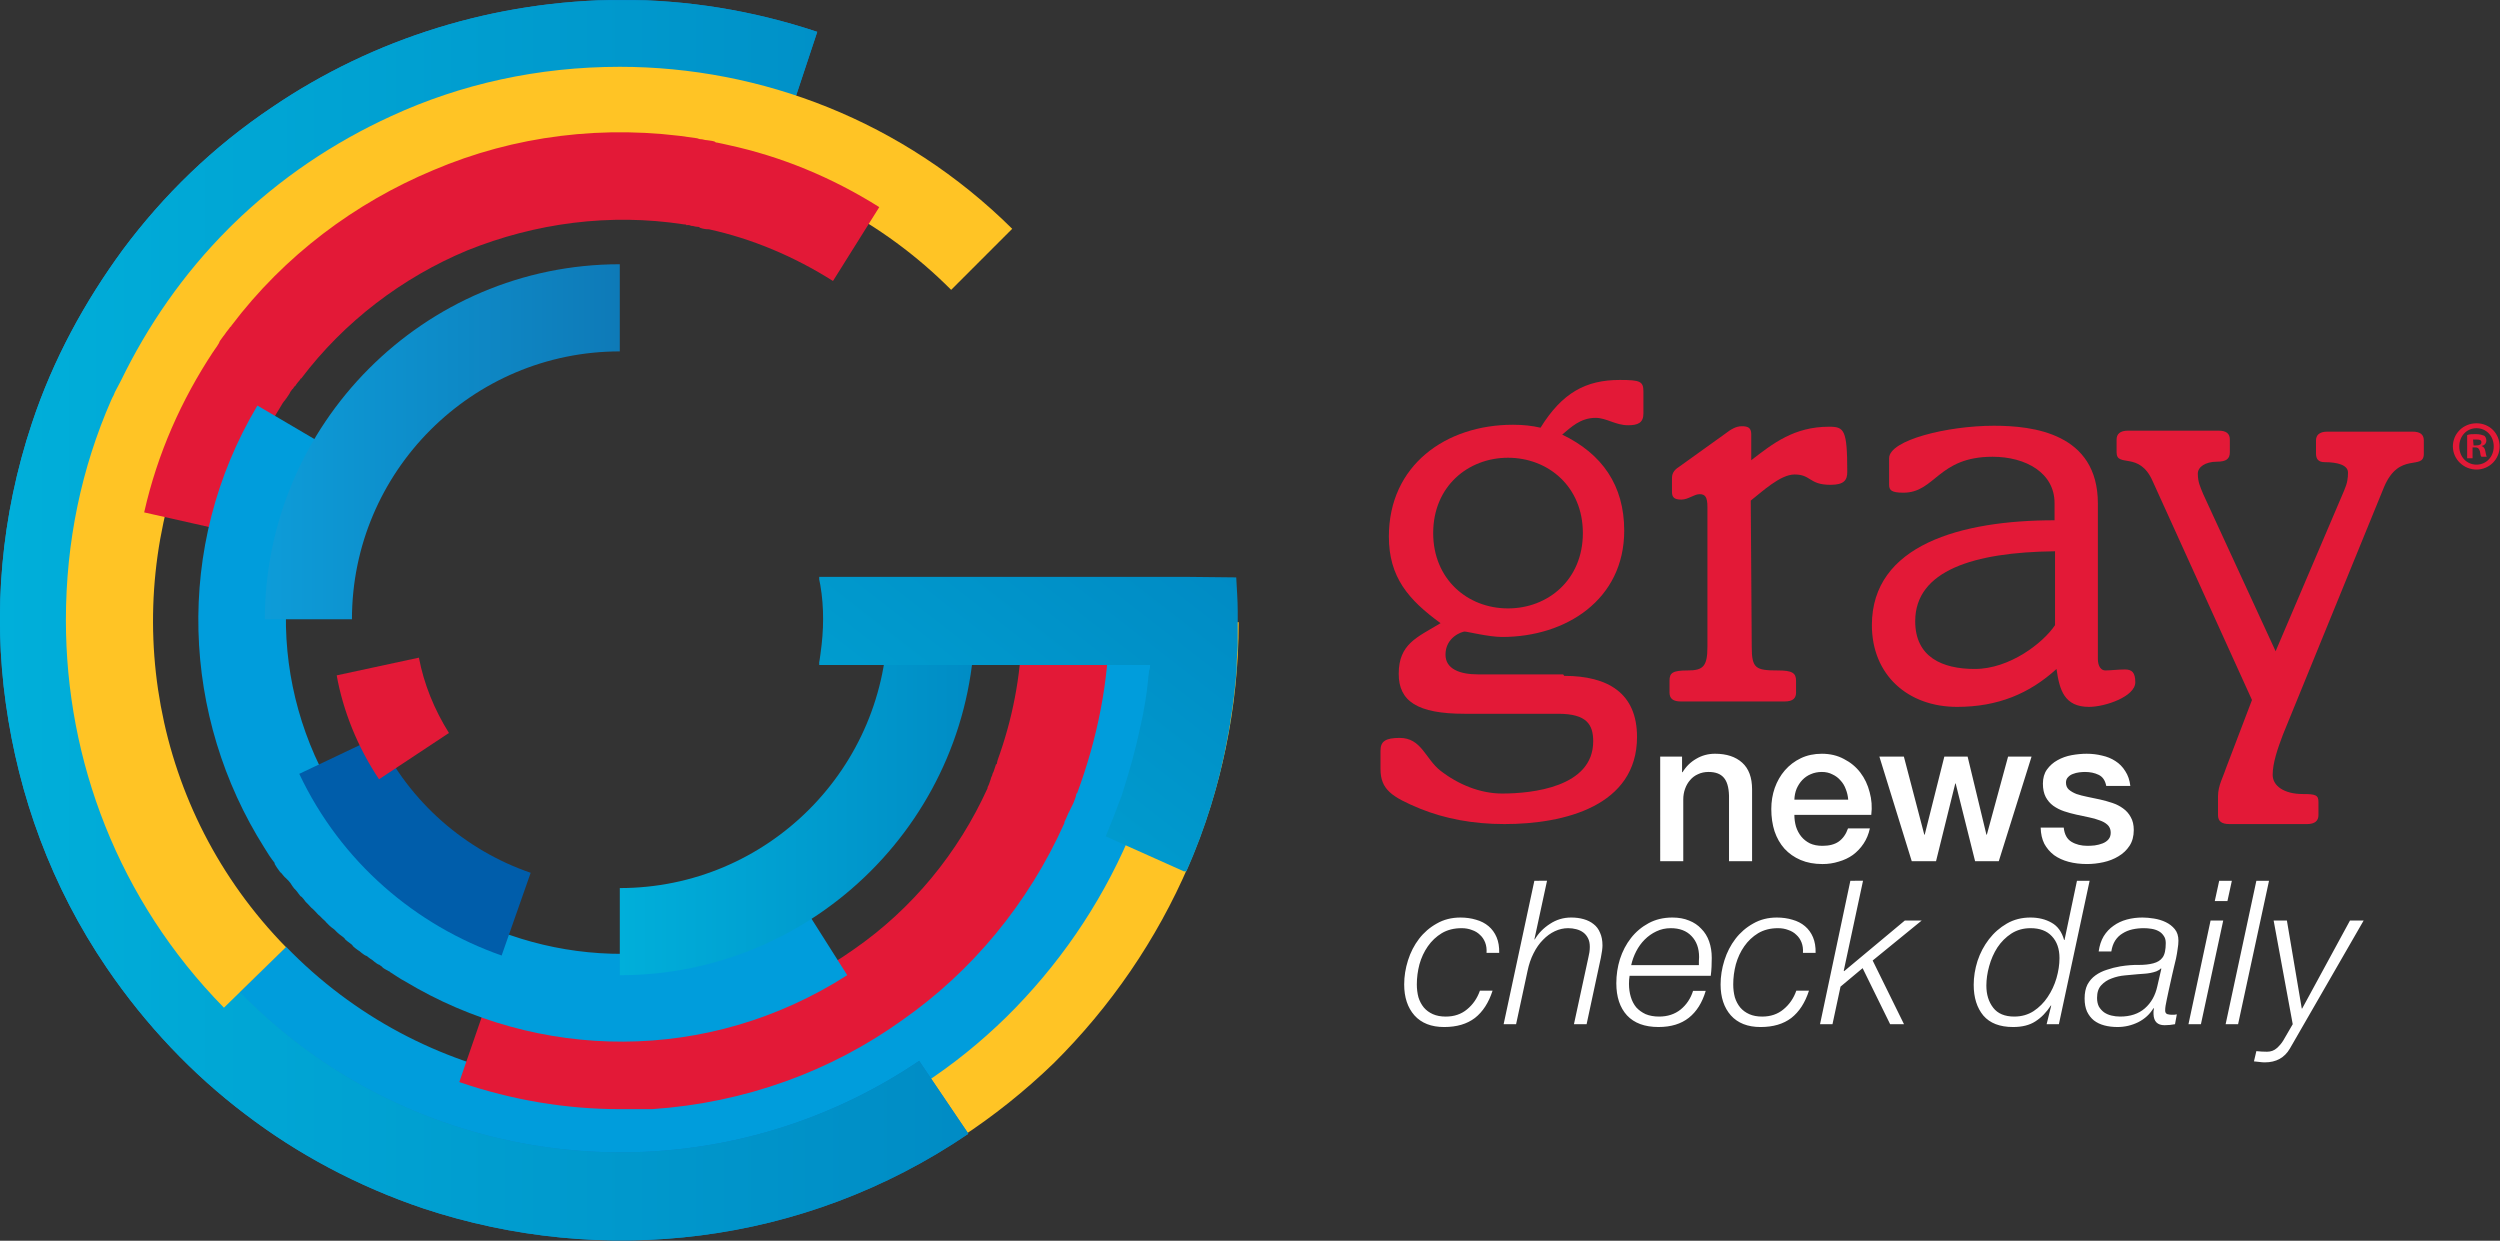
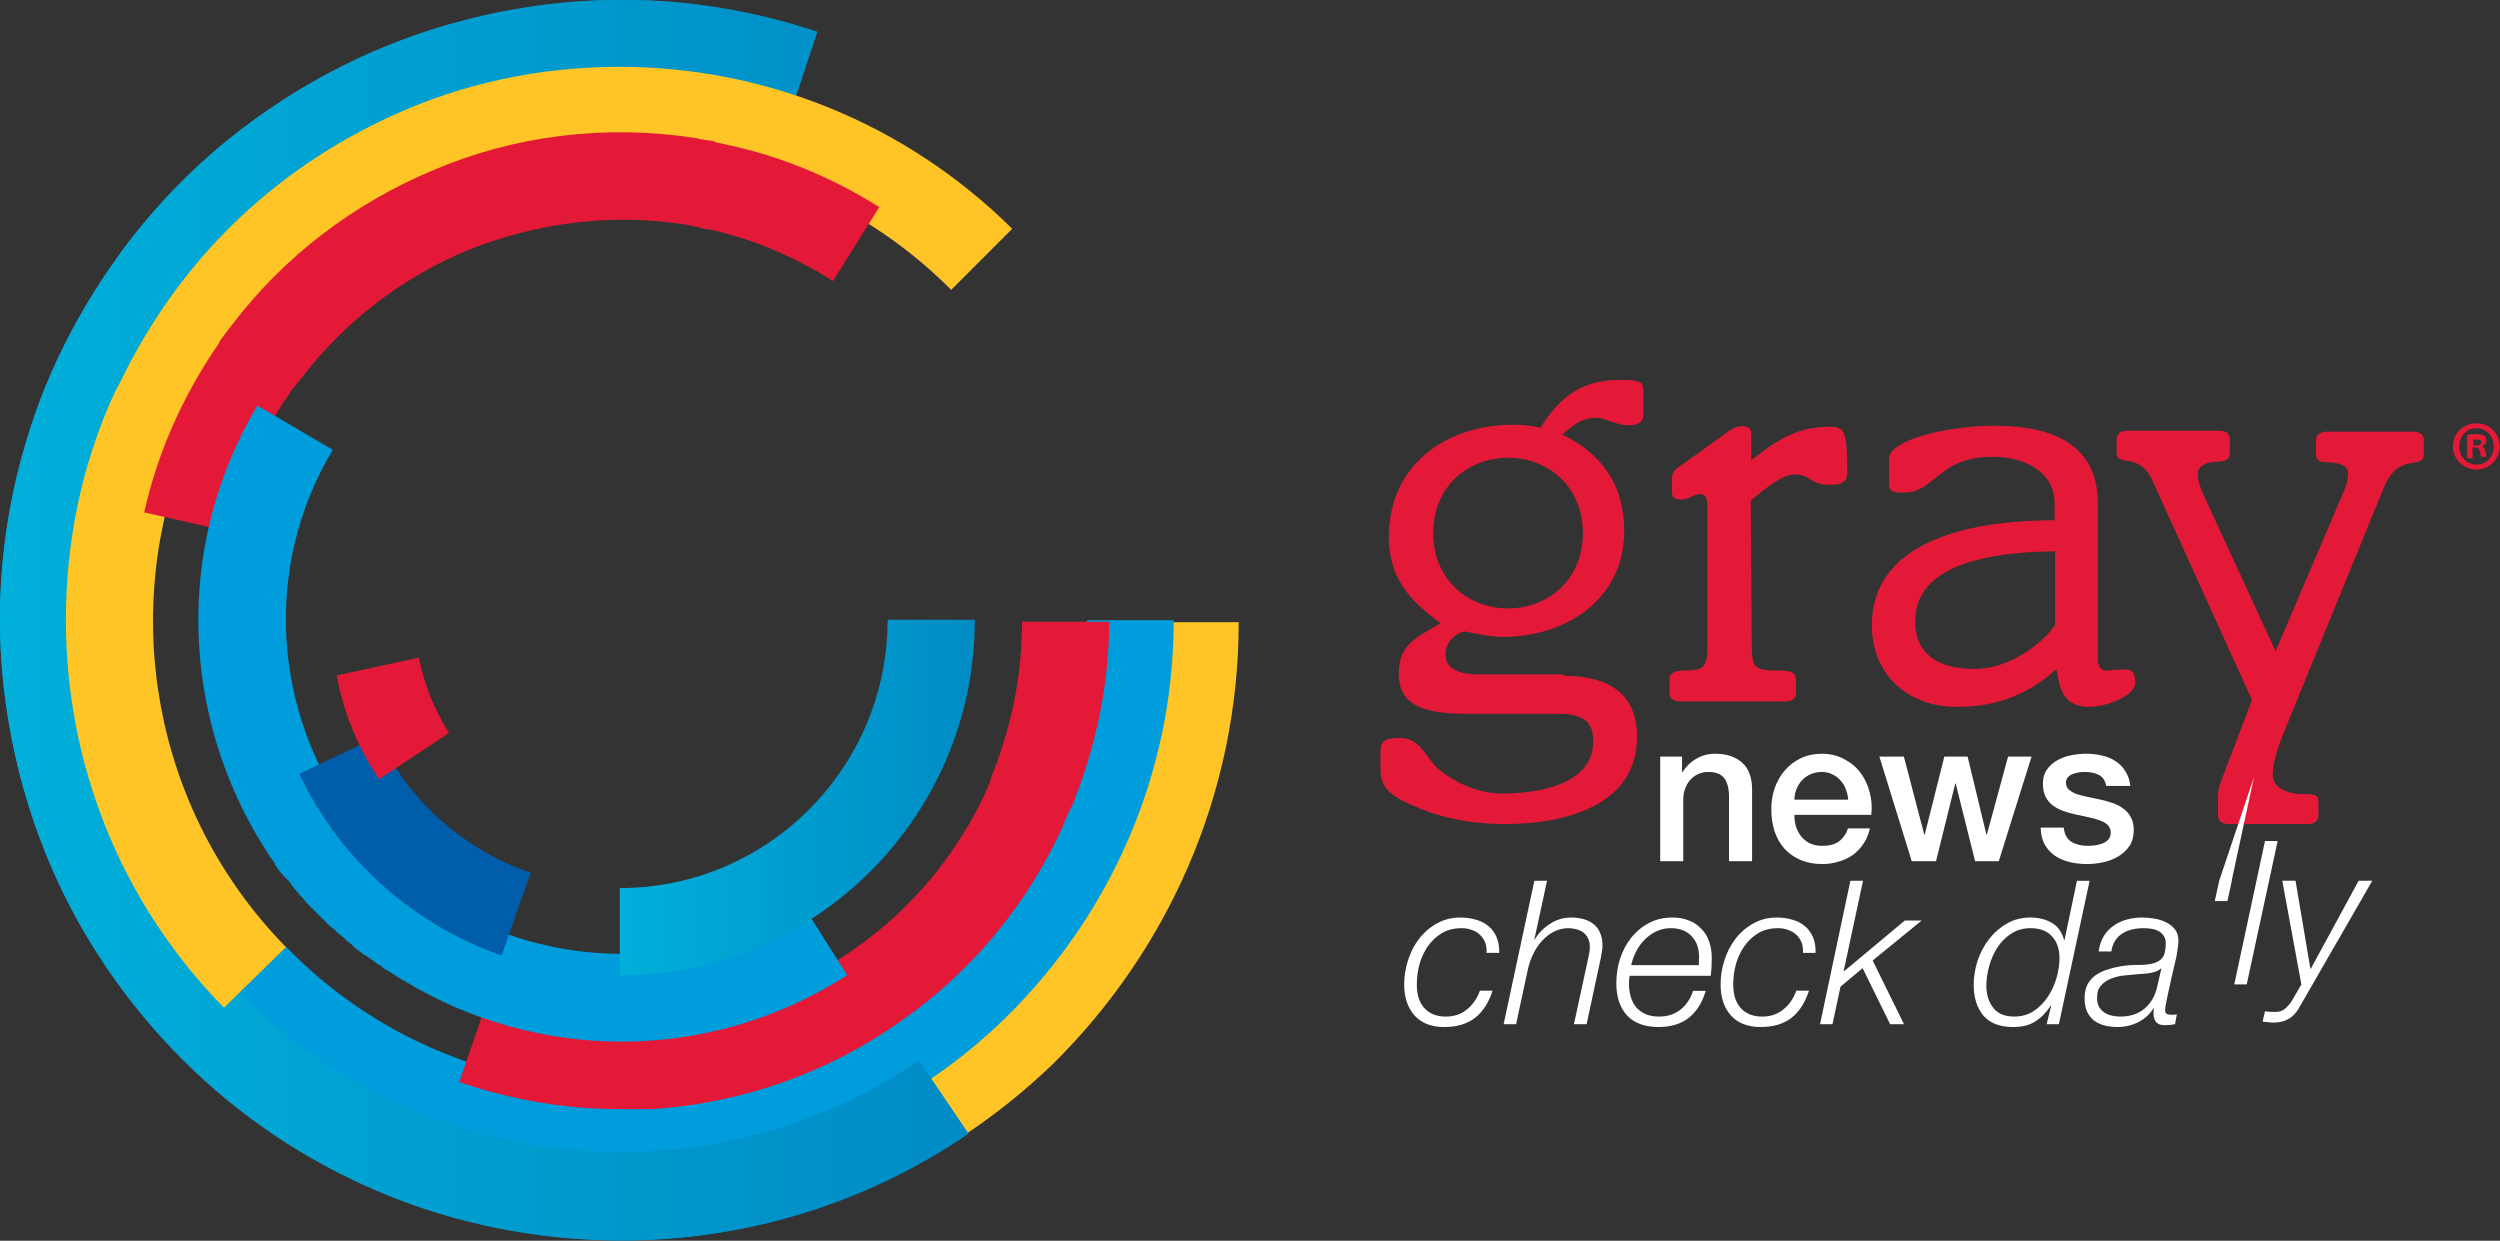
<svg xmlns="http://www.w3.org/2000/svg" xmlns:ns1="http://sodipodi.sourceforge.net/DTD/sodipodi-0.dtd" xmlns:ns2="http://www.inkscape.org/namespaces/inkscape" xmlns:xlink="http://www.w3.org/1999/xlink" version="1.1" id="Layer_1" x="0px" y="0px" viewBox="0 0 778.895 386.571" xml:space="preserve" ns1:docname="gncd.svg" width="778.895" height="386.571" ns2:version="1.4 (86a8ad7, 2024-10-11)">
  <rect x="0" y="0" width="778.895" height="386.571" fill="#333333" stroke="none" />
  <defs id="defs73" />
  <ns1:namedview id="namedview73" pagecolor="#ffffff" bordercolor="#000000" borderopacity="0.25" ns2:showpageshadow="2" ns2:pageopacity="0.0" ns2:pagecheckerboard="0" ns2:deskcolor="#d1d1d1" ns2:zoom="0.56164761" ns2:cx="679.25153" ns2:cy="50.743561" ns2:window-width="1680" ns2:window-height="755" ns2:window-x="0" ns2:window-y="38" ns2:window-maximized="0" ns2:current-layer="Layer_1" />
  <style type="text/css" id="style1">
	.st0{clip-path:url(#SVGID_00000178903959548480142750000009575604033896309164_);}
	.st1{clip-path:url(#SVGID_00000120550269388537414760000012104343038594210956_);fill:#FFC425;}
	.st2{clip-path:url(#SVGID_00000088115122630588189760000003791764053403102872_);}
	.st3{clip-path:url(#SVGID_00000182490055452084957760000007739546323186981007_);}
	.st4{clip-path:url(#SVGID_00000178190528750827444860000001158761892165779354_);fill:#009DDC;}
	.st5{fill:url(#use239_00000162312972837106025340000015212082181856829112_);}
	
		.st6{clip-path:url(#SVGID_00000103952215575667130600000004351645072577782454_);fill:url(#rect249_00000179641506501371983030000017328504042677162931_);}
	.st7{clip-path:url(#SVGID_00000108998232568851969970000000883193759010739587_);}
	.st8{clip-path:url(#SVGID_00000173134665804904899880000009441002855246819767_);}
	.st9{clip-path:url(#SVGID_00000010279096054275848500000002472737887852237978_);fill:#FFC425;}
	.st10{clip-path:url(#SVGID_00000164499277025897079620000008840268030168640416_);}
	.st11{clip-path:url(#SVGID_00000048464530338665289650000006897422682388070559_);fill:#E31937;}
	.st12{clip-path:url(#SVGID_00000156577309057982896550000015755197770122505091_);}
	.st13{clip-path:url(#SVGID_00000102517299774228985600000006047588568391747219_);}
	.st14{clip-path:url(#SVGID_00000090290494511108876100000004511208678131167676_);fill:#E31937;}
	.st15{clip-path:url(#SVGID_00000079454403707366206830000014233709979913979824_);}
	.st16{clip-path:url(#SVGID_00000067232089436211986130000015019458693101482419_);}
	.st17{clip-path:url(#SVGID_00000018927070531840294230000008252329084052704655_);fill:#009DDC;}
	.st18{clip-path:url(#SVGID_00000080203758572572791880000003802734657929611429_);}
	.st19{clip-path:url(#SVGID_00000140006550667456440800000011423681196688125114_);}
	
		.st20{clip-path:url(#SVGID_00000129171353936067488030000001083670012764663169_);fill:url(#path340_00000139273599774830847440000016864930823535350710_);}
	.st21{clip-path:url(#SVGID_00000150101914925884500240000007055479967097183892_);}
	.st22{clip-path:url(#SVGID_00000111911716863785692350000015911908439009596601_);}
	
		.st23{clip-path:url(#SVGID_00000169523130268103549230000000753868855790697376_);fill:url(#path363_00000025418127231584539080000007113897573395289754_);}
	.st24{clip-path:url(#SVGID_00000058590676045913763690000011313360580968321421_);}
	.st25{clip-path:url(#SVGID_00000168116600055052161070000016123558078621653667_);}
	.st26{clip-path:url(#SVGID_00000116223162647926200400000017511498707122706324_);fill:#005DAA;}
	
		.st27{clip-path:url(#SVGID_00000023257795185769603890000009962179801749197239_);fill:url(#rect408_00000108271518382841337100000017485746883488544928_);}
	.st28{clip-path:url(#SVGID_00000075848037466174979230000014901939380438032011_);}
	.st29{clip-path:url(#SVGID_00000090998121308634865170000011146330783051951024_);}
	.st30{clip-path:url(#SVGID_00000176723635597236272700000005557329865408552889_);fill:#E31937;}
	.st31{fill:#E31937;}
</style>
  <g id="g1">
    <g id="g735" transform="translate(-85.051,-342.43)">
      <g id="g1087" transform="matrix(1.534,0,0,1.534,-49.969,-53.236)">
        <g id="g203">
          <g id="g201">
            <g id="g5">
              <g id="g4">
                <defs id="defs1">
                  <path id="SVGID_1_" d="M -21.2,299.4 H 485.3 v 295 H -21.2 Z" />
                </defs>
                <clipPath id="SVGID_00000067194822715100465020000007500681776182019258_">
                  <use xlink:href="#SVGID_1_" style="overflow:visible" id="use1" />
                </clipPath>
                <g id="g199" clip-path="url(#SVGID_00000067194822715100465020000007500681776182019258_)">
                  <g id="g3">
                    <g id="g2">
                      <defs id="defs2">
                        <path id="SVGID_00000168803938571751830440000016545613180640066223_" d="M -21.2,299.4 H 485.3 v 295 H -21.2 Z" />
                      </defs>
                      <clipPath id="SVGID_00000175288508619700431000000005996019673182709431_">
                        <use xlink:href="#SVGID_00000168803938571751830440000016545613180640066223_" style="overflow:visible" id="use2" />
                      </clipPath>
                      <path id="path197" style="fill:#ffc425" d="m 339.6,384.3 h -19.5 c 0,44 -27.1,81.8 -65.3,97.7 -38.9,16.1 -85.2,8.1 -116.3,-23.9 l -14,13.7 c 24.5,25.2 57.1,37.7 89.7,37.7 v 0 c 17.1,0 33.2,-3.4 48.1,-9.5 14.4,-6 27.9,-14.7 39.7,-26.1 v 0 c 23.1,-22.9 37.6,-54.6 37.6,-89.6" clip-path="url(#SVGID_00000175288508619700431000000005996019673182709431_)" />
                    </g>
                  </g>
                </g>
              </g>
            </g>
          </g>
        </g>
        <g id="g229">
          <g id="g12">
            <g id="g11">
              <defs id="defs5">
                <path id="SVGID_00000067942974168521016680000015197208984380014721_" d="M -85,83.7 H 511.4 V 689.6 H -85 Z" />
              </defs>
              <clipPath id="SVGID_00000173866348607869492230000011186162065472929972_">
                <use xlink:href="#SVGID_00000067942974168521016680000015197208984380014721_" style="overflow:visible" id="use5" />
              </clipPath>
              <g id="g227" clip-path="url(#SVGID_00000173866348607869492230000011186162065472929972_)">
                <g id="g10">
                  <g id="g9">
                    <defs id="defs6">
                      <path id="SVGID_00000171706173815567040920000014922404904736220337_" d="M 2.9,307.8 H 457 v 264.6 H 2.9 Z" />
                    </defs>
                    <clipPath id="SVGID_00000056419349591668781950000013740731008820301741_">
                      <use xlink:href="#SVGID_00000171706173815567040920000014922404904736220337_" style="overflow:visible" id="use6" />
                    </clipPath>
                    <g id="g225" clip-path="url(#SVGID_00000056419349591668781950000013740731008820301741_)">
                      <g id="g8">
                        <g id="g7">
                          <defs id="defs7">
                            <path id="SVGID_00000099645220042139694090000000311250748630831294_" d="M 2.9,307.8 H 457 v 264.6 H 2.9 Z" />
                          </defs>
                          <clipPath id="SVGID_00000173150562170956591620000006786184127057183881_">
                            <use xlink:href="#SVGID_00000099645220042139694090000000311250748630831294_" style="overflow:visible" id="use7" />
                          </clipPath>
                          <path id="path223" style="fill:#009ddc" d="m 326.4,383.9 h -17.6 c 0,39.4 -24.2,73.2 -58.5,87.6 -34.8,14.4 -76.5,7.3 -104.2,-21.3 l -12.6,12.3 c 21.9,22.6 51.1,33.9 80.3,33.9 v 0 c 15.3,0 29.8,-3.1 43.1,-8.5 12.9,-5.3 25,-13.1 35.5,-23.4 v 0 c 20.9,-20.6 34,-49.1 34,-80.6" clip-path="url(#SVGID_00000173150562170956591620000006786184127057183881_)" />
                        </g>
                      </g>
                    </g>
                  </g>
                </g>
              </g>
            </g>
          </g>
        </g>
        <g id="g251">
          <linearGradient id="use239_00000177477822915306550450000017741288582510442903_" gradientUnits="userSpaceOnUse" x1="142.781" y1="440.916" x2="339.454" y2="440.916" gradientTransform="matrix(2.354,0,0,2.354,-248.148,-653.862)">
            <stop offset="0" style="stop-color:#0D9CD8" id="stop12" />
            <stop offset="1" style="stop-color:#0255A3" id="stop13" />
          </linearGradient>
          <path id="use239" style="fill:url(#use239_00000177477822915306550450000017741288582510442903_)" d="m 143.3,279.7 v 0 c -12.1,8.1 -22.1,17.9 -30.3,28.9 -7.7,10.5 -14.2,22.3 -18.5,35.3 -6.3,18.9 -7.9,38.4 -5.3,56.9 2.6,18.7 9.2,37.1 20.5,53.7 7.9,11.6 17.4,21.6 28.1,29.7 10.6,8.1 22.9,14.7 36.3,19.2 v 0 c 36,11.9 76.9,7.7 110.6,-15.2 l -10,-14.8 c -39.4,26.6 -90.2,23.9 -126,-3.4 -22.9,-17.4 -37.9,-43.4 -41.8,-71.6 -3.7,-27.9 3.6,-56.6 20.7,-79.5 27.3,-36.1 75.5,-52.8 120.8,-37.6 l 5.6,-16.9 c -13.2,-4.4 -26.6,-6.5 -39.8,-6.5 -25.6,0.1 -50.3,7.8 -70.9,21.8" />
          <g id="g16">
            <g id="g15">
              <defs id="defs13">
                <path id="SVGID_00000078005456478095548320000017671139954761187501_" d="m 143.3,279.7 v 0 c -12.1,8.1 -22.1,17.9 -30.3,28.9 -7.7,10.5 -14.2,22.3 -18.5,35.3 -6.3,18.9 -7.9,38.4 -5.3,56.9 2.6,18.7 9.2,37.1 20.5,53.7 7.9,11.6 17.4,21.6 28.1,29.7 10.6,8.1 22.9,14.7 36.3,19.2 v 0 c 36,11.9 76.9,7.7 110.6,-15.2 l -10,-14.8 c -39.4,26.6 -90.2,23.9 -126,-3.4 -22.9,-17.4 -37.9,-43.4 -41.8,-71.6 -3.7,-27.9 3.6,-56.6 20.7,-79.5 27.3,-36.1 75.5,-52.8 120.8,-37.6 l 5.6,-16.9 c -13.2,-4.4 -26.6,-6.5 -39.8,-6.5 -25.6,0.1 -50.3,7.8 -70.9,21.8" />
              </defs>
              <clipPath id="SVGID_00000152957110266117728810000000519303902100608672_">
                <use xlink:href="#SVGID_00000078005456478095548320000017671139954761187501_" style="overflow:visible" id="use13" />
              </clipPath>
              <linearGradient id="rect249_00000104693660785077858010000002504925683799406727_" gradientUnits="userSpaceOnUse" x1="152.3" y1="534.37" x2="153.371" y2="534.37" gradientTransform="matrix(432.21,0,0,-432.21,-65737.859,231347.11)">
                <stop offset="0" style="stop-color:#00AFDA" id="stop14" />
                <stop offset="1" style="stop-color:#005CA8" id="stop15" />
              </linearGradient>
              <path id="rect249" style="fill:url(#rect249_00000104693660785077858010000002504925683799406727_)" d="M 86.5,258 H 284.6 V 515.4 H 86.5 Z" clip-path="url(#SVGID_00000152957110266117728810000000519303902100608672_)" />
            </g>
          </g>
        </g>
        <g id="g395">
          <g id="g23">
            <g id="g22">
              <defs id="defs16">
                <path id="SVGID_00000052084011216779802190000016692622079662880179_" d="M -85,83.7 H 511.4 V 689.6 H -85 Z" />
              </defs>
              <clipPath id="SVGID_00000095305851765044016940000001169950071359150509_">
                <use xlink:href="#SVGID_00000052084011216779802190000016692622079662880179_" style="overflow:visible" id="use16" />
              </clipPath>
              <g id="g275" clip-path="url(#SVGID_00000095305851765044016940000001169950071359150509_)">
                <g id="g21">
                  <g id="g20">
                    <defs id="defs17">
                      <path id="SVGID_00000026873003203347592940000016385478498303911046_" d="M -28.4,142.1 H 423.4 V 592 H -28.4 Z" />
                    </defs>
                    <clipPath id="SVGID_00000004515553326728716720000004270985351935261319_">
                      <use xlink:href="#SVGID_00000026873003203347592940000016385478498303911046_" style="overflow:visible" id="use17" />
                    </clipPath>
                    <g id="g273" clip-path="url(#SVGID_00000004515553326728716720000004270985351935261319_)">
                      <g id="g19">
                        <g id="g18">
                          <defs id="defs18">
                            <path id="SVGID_00000163759347203240389980000004697820230104810410_" d="M -28.4,142.1 H 423.4 V 592 H -28.4 Z" />
                          </defs>
                          <clipPath id="SVGID_00000008862752571605507050000003063672722702145157_">
                            <use xlink:href="#SVGID_00000163759347203240389980000004697820230104810410_" style="overflow:visible" id="use18" />
                          </clipPath>
                          <path id="path271" style="fill:#ffc425" d="m 213.9,271.5 v 0 c -16.6,0 -32.3,3.5 -46.4,10 -11.6,5.3 -22.6,12.6 -32.3,22.1 v 0 c -0.2,0.2 -0.3,0.3 -0.5,0.5 -0.2,0.2 -0.2,0.2 -0.3,0.3 v 0 c -9.2,9.2 -16.4,19.7 -21.8,30.8 v 0 c -0.3,0.6 -0.7,1.3 -1,1.9 -0.2,0.3 -0.3,0.6 -0.5,1.1 -0.2,0.3 -0.3,0.6 -0.5,1 -6,13.7 -9.2,28.7 -9.2,44.7 v 0 c 0,28.4 10.6,56.8 32.1,78.7 l 12.6,-12.3 c -27.3,-27.9 -33.9,-68.5 -19.8,-102.6 0,0 0,0 0,-0.2 0.2,-0.5 0.5,-1 0.7,-1.5 0.2,-0.3 0.3,-0.6 0.5,-1 0.2,-0.2 0.2,-0.3 0.3,-0.5 9.5,-20.8 26.3,-37.6 47.1,-47.1 0.3,-0.2 0.5,-0.2 0.8,-0.3 0.3,-0.2 0.6,-0.3 1,-0.5 34.7,-14.8 76.3,-8.1 104.5,20.2 l 12.4,-12.4 c -22.1,-21.9 -51,-32.9 -79.7,-32.9" clip-path="url(#SVGID_00000008862752571605507050000003063672722702145157_)" />
                        </g>
                      </g>
                    </g>
                  </g>
                </g>
              </g>
            </g>
          </g>
          <g id="g27">
            <g id="g26">
              <defs id="defs23">
                <path id="SVGID_00000030480860413160443460000013304677123291385768_" d="M -85,83.7 H 511.4 V 689.6 H -85 Z" />
              </defs>
              <clipPath id="SVGID_00000069387562271550577000000015175917824183178175_">
                <use xlink:href="#SVGID_00000030480860413160443460000013304677123291385768_" style="overflow:visible" id="use23" />
              </clipPath>
              <g id="g285" clip-path="url(#SVGID_00000069387562271550577000000015175917824183178175_)">
                <g id="g25">
                  <g id="g24">
                    <defs id="defs24">
                      <path id="SVGID_00000083085949785341784100000011849303099733994141_" d="m 16.1,229.8 h 351.6 v 191 H 16.1 Z" />
                    </defs>
                    <clipPath id="SVGID_00000101809534796866889760000011610926015719197374_">
                      <use xlink:href="#SVGID_00000083085949785341784100000011849303099733994141_" style="overflow:visible" id="use24" />
                    </clipPath>
                    <path id="path283" style="fill:#e31937" d="m 228.4,303.8 c 0.5,0 0.8,0.2 1.3,0.2 0.2,0 0.3,0 0.5,0.2 0.6,0.2 1.1,0.3 1.8,0.3 8.7,1.9 17.3,5.5 25.2,10.5 l 9.4,-15 c -9.7,-6.1 -20,-10.3 -30.6,-12.6 v 0 c -0.8,-0.2 -1.4,-0.3 -2.3,-0.5 -0.2,0 -0.3,0 -0.5,-0.2 -0.5,-0.2 -1.1,-0.2 -1.6,-0.3 -0.5,0 -0.8,-0.2 -1.3,-0.2 -0.3,0 -0.6,-0.2 -0.8,-0.2 -18.7,-2.9 -37.1,-0.5 -53.5,6.5 -15.8,6.6 -30.2,17.3 -41,31.6 0,0 0,0.2 -0.2,0.2 -0.3,0.5 -0.8,1 -1.1,1.5 -0.2,0.3 -0.5,0.6 -0.6,0.8 -0.2,0.3 -0.5,0.6 -0.6,1 -0.3,0.5 -0.6,1 -1,1.5 0,0.2 -0.2,0.2 -0.2,0.3 -6.4,9.7 -11.3,20.6 -14,32.6 l 17.3,3.9 v 0 c 2.1,-9.2 5.6,-17.6 10.3,-25.2 0.3,-0.5 0.6,-1.1 1.1,-1.6 0,-0.2 0.2,-0.2 0.2,-0.3 0.3,-0.5 0.6,-0.8 0.8,-1.3 0.2,-0.2 0.3,-0.5 0.5,-0.6 0.2,-0.3 0.3,-0.5 0.5,-0.6 0.3,-0.5 0.6,-0.8 1,-1.3 0,0 0,-0.2 0.2,-0.2 8.7,-11.5 20.5,-20.5 33.7,-26 13.9,-5.6 29,-7.6 44,-5.3 0.2,0 0.5,0 0.6,0.2 0.1,-0.1 0.5,-0.1 0.9,0.1" clip-path="url(#SVGID_00000101809534796866889760000011610926015719197374_)" />
                  </g>
                </g>
              </g>
            </g>
          </g>
          <g id="g34">
            <g id="g33">
              <defs id="defs27">
                <path id="SVGID_00000019678281699668440400000017825849332204348074_" d="M -85,83.7 H 511.4 V 689.6 H -85 Z" />
              </defs>
              <clipPath id="SVGID_00000016049525784175894040000005629891032244170401_">
                <use xlink:href="#SVGID_00000019678281699668440400000017825849332204348074_" style="overflow:visible" id="use27" />
              </clipPath>
              <g id="g303" clip-path="url(#SVGID_00000016049525784175894040000005629891032244170401_)">
                <g id="g32">
                  <g id="g31">
                    <defs id="defs28">
                      <path id="SVGID_00000081645697920046407730000018312395723491502756_" d="M 91.9,316.8 H 402.5 v 233.5 H 91.9 Z" />
                    </defs>
                    <clipPath id="SVGID_00000052797068854409600950000016161881059675660675_">
                      <use xlink:href="#SVGID_00000081645697920046407730000018312395723491502756_" style="overflow:visible" id="use28" />
                    </clipPath>
                    <g id="g301" clip-path="url(#SVGID_00000052797068854409600950000016161881059675660675_)">
                      <g id="g30">
                        <g id="g29">
                          <defs id="defs29">
                            <path id="SVGID_00000068641798925725576760000003544519974130985607_" d="M 91.9,316.8 H 402.5 v 233.5 H 91.9 Z" />
                          </defs>
                          <clipPath id="SVGID_00000181077851437208866010000003345766136446161331_">
                            <use xlink:href="#SVGID_00000068641798925725576760000003544519974130985607_" style="overflow:visible" id="use29" />
                          </clipPath>
                          <path id="path299" style="fill:#e31937" d="m 217.6,465.4 c -0.5,0 -0.8,0 -1.3,0 -0.2,0 -0.3,0 -0.5,0 -0.6,0 -1.1,0 -1.8,0 -8.9,0 -18.1,-1.5 -26.9,-4.5 l -5.8,16.8 c 10.8,3.7 21.8,5.5 32.6,5.5 v 0 c 0.8,0 1.6,0 2.3,0 0.2,0 0.3,0 0.6,0 0.5,0 1.1,0 1.6,0 0.5,0 0.8,0 1.3,0 0.3,0 0.6,0 0.8,0 18.9,-1.3 36.3,-7.7 50.8,-18.1 14,-9.8 25.5,-23.5 32.9,-40 v -0.2 c 0.3,-0.6 0.5,-1.1 0.8,-1.8 0.2,-0.3 0.3,-0.6 0.5,-1 0.2,-0.4 0.3,-0.6 0.5,-1 0.2,-0.6 0.5,-1.1 0.6,-1.8 0,-0.2 0.2,-0.3 0.2,-0.3 4,-10.8 6.5,-22.6 6.5,-34.8 h -17.7 v 0 c 0,9.4 -1.6,18.4 -4.5,26.8 -0.2,0.6 -0.5,1.3 -0.6,1.9 0,0.2 0,0.2 -0.2,0.3 -0.2,0.5 -0.3,1 -0.5,1.5 -0.2,0.3 -0.2,0.5 -0.3,0.8 -0.2,0.3 -0.2,0.5 -0.3,0.8 -0.2,0.5 -0.3,1 -0.6,1.5 v 0.2 c -6,13.2 -15.3,24.5 -27.1,32.7 -12.3,8.7 -26.6,13.9 -41.8,14.8 -0.2,0 -0.5,0 -0.6,0 -0.8,-0.3 -1.1,-0.3 -1.5,-0.1" clip-path="url(#SVGID_00000181077851437208866010000003345766136446161331_)" />
                        </g>
                      </g>
                    </g>
                  </g>
                </g>
              </g>
            </g>
          </g>
          <g id="g41">
            <g id="g40">
              <defs id="defs34">
                <path id="SVGID_00000130645228155727495920000003050347395985580433_" d="M -85,83.7 H 511.4 V 689.6 H -85 Z" />
              </defs>
              <clipPath id="SVGID_00000067220749321222831880000004325016981501351845_">
                <use xlink:href="#SVGID_00000130645228155727495920000003050347395985580433_" style="overflow:visible" id="use34" />
              </clipPath>
              <g id="g321" clip-path="url(#SVGID_00000067220749321222831880000004325016981501351845_)">
                <g id="g39">
                  <g id="g38">
                    <defs id="defs35">
                      <path id="SVGID_00000165218142015286947870000017250920814674027413_" d="M 39.1,252.7 H 349.3 V 557.2 H 39.1 Z" />
                    </defs>
                    <clipPath id="SVGID_00000020374090941999624660000014549590833990638987_">
                      <use xlink:href="#SVGID_00000165218142015286947870000017250920814674027413_" style="overflow:visible" id="use35" />
                    </clipPath>
                    <g id="g319" clip-path="url(#SVGID_00000020374090941999624660000014549590833990638987_)">
                      <g id="g37">
                        <g id="g36">
                          <defs id="defs36">
                            <path id="SVGID_00000144339833715811438200000006609275496511123589_" d="M 39.1,252.7 H 349.3 V 557.2 H 39.1 Z" />
                          </defs>
                          <clipPath id="SVGID_00000153694198175767193810000007660770947054778775_">
                            <use xlink:href="#SVGID_00000144339833715811438200000006609275496511123589_" style="overflow:visible" id="use36" />
                          </clipPath>
                          <path id="path317" style="fill:#009ddc" d="m 260.1,456 -9.5,-15 v 0 c -22.4,14.4 -50.2,13.7 -71.6,1 -0.8,-0.5 -1.6,-1 -2.3,-1.5 -0.2,-0.2 -0.3,-0.2 -0.5,-0.3 -0.8,-0.5 -1.6,-1.1 -2.4,-1.6 -0.2,-0.2 -0.2,-0.2 -0.3,-0.3 -0.8,-0.6 -1.6,-1.3 -2.4,-1.8 -0.2,0 -0.2,-0.2 -0.3,-0.2 -0.8,-0.6 -1.6,-1.3 -2.3,-1.9 -0.2,-0.2 -0.2,-0.2 -0.3,-0.3 -0.8,-0.6 -1.4,-1.3 -2.1,-2.1 -0.2,-0.2 -0.2,-0.2 -0.3,-0.3 -0.6,-0.6 -1.3,-1.5 -2.1,-2.1 -0.2,-0.2 -0.2,-0.2 -0.3,-0.3 -0.6,-0.8 -1.3,-1.5 -1.9,-2.3 0,-0.2 -0.2,-0.2 -0.2,-0.3 -0.6,-0.8 -1.3,-1.6 -1.8,-2.4 l -0.2,-0.2 c -15.6,-21.3 -18.1,-50.8 -3.7,-74.8 l -15.3,-9 c -17.1,28.7 -15.3,63.4 1.4,89.8 v 0 c 0.6,1 1.3,2.1 2.1,3.1 0,0 0,0 0,0.2 0.3,0.5 0.6,1 1,1.5 0.2,0.2 0.2,0.3 0.3,0.3 0.3,0.3 0.6,0.8 1,1.1 0.2,0.2 0.3,0.3 0.5,0.5 0.3,0.3 0.5,0.6 0.8,1.1 0.2,0.2 0.3,0.5 0.5,0.6 0.3,0.3 0.5,0.6 0.8,1 0.2,0.2 0.3,0.5 0.6,0.6 0.3,0.3 0.5,0.6 0.8,1 0.2,0.2 0.5,0.5 0.6,0.6 0.3,0.3 0.5,0.6 0.8,0.8 0.2,0.2 0.5,0.5 0.6,0.6 0.3,0.3 0.5,0.6 0.8,0.8 0.2,0.2 0.5,0.5 0.6,0.6 0.3,0.3 0.6,0.5 0.8,0.8 0.2,0.2 0.5,0.5 0.6,0.6 0.3,0.3 0.6,0.5 1,0.8 0.2,0.2 0.5,0.5 0.6,0.6 0.3,0.3 0.6,0.5 1,0.8 0.2,0.2 0.5,0.3 0.6,0.6 0.3,0.3 0.6,0.5 1,0.8 0.2,0.2 0.5,0.3 0.6,0.6 0.3,0.3 0.6,0.5 1,0.8 0.3,0.2 0.5,0.3 0.8,0.6 0.3,0.2 0.6,0.5 1,0.6 0.3,0.2 0.6,0.5 0.8,0.6 0.3,0.2 0.5,0.3 0.8,0.6 0.3,0.2 0.6,0.5 1,0.6 0.2,0.2 0.5,0.3 0.6,0.5 0.3,0.3 0.8,0.5 1.3,0.8 0.2,0 0.2,0.2 0.3,0.2 1,0.6 1.9,1.3 2.9,1.8 v 0 c 27,16.3 61.6,16.9 89.9,-1.2" clip-path="url(#SVGID_00000153694198175767193810000007660770947054778775_)" />
                        </g>
                      </g>
                    </g>
                  </g>
                </g>
              </g>
            </g>
          </g>
          <g id="g49">
            <g id="g48">
              <defs id="defs41">
                <path id="SVGID_00000052787997747510216440000005894468560922742168_" d="M -85,83.7 H 511.4 V 689.6 H -85 Z" />
              </defs>
              <clipPath id="SVGID_00000005984007959361685440000014632631296742165896_">
                <use xlink:href="#SVGID_00000052787997747510216440000005894468560922742168_" style="overflow:visible" id="use41" />
              </clipPath>
              <g id="g344" clip-path="url(#SVGID_00000005984007959361685440000014632631296742165896_)">
                <g id="g47">
                  <g id="g46">
                    <defs id="defs42">
-                       <path id="SVGID_00000169538478414295804680000011570629096935783051_" d="m 93,262.9 h 169.7 v 169.7 H 93 Z" />
-                     </defs>
+                       </defs>
                    <clipPath id="SVGID_00000155868889353305196790000001872205073479696283_">
                      <use xlink:href="#SVGID_00000169538478414295804680000011570629096935783051_" style="overflow:visible" id="use42" />
                    </clipPath>
                    <g id="g342" clip-path="url(#SVGID_00000155868889353305196790000001872205073479696283_)">
                      <g id="g45">
                        <g id="g44">
                          <defs id="defs43">
                            <path id="SVGID_00000083066777372315267900000007627022917335006342_" d="m 93,262.9 h 169.7 v 169.7 H 93 Z" />
                          </defs>
                          <clipPath id="SVGID_00000155118512468072576270000010955602948870177411_">
                            <use xlink:href="#SVGID_00000083066777372315267900000007627022917335006342_" style="overflow:visible" id="use43" />
                          </clipPath>
                          <linearGradient id="path340_00000069355835094322050570000004750442100744065454_" gradientUnits="userSpaceOnUse" x1="165.688" y1="425.562" x2="237.789" y2="425.562" gradientTransform="matrix(2.354,0,0,2.354,-248.148,-653.862)">
                            <stop offset="0" style="stop-color:#0D9CD8" id="stop43" />
                            <stop offset="1" style="stop-color:#0F4C8C" id="stop44" />
                          </linearGradient>
                          <path id="path340" style="fill:url(#path340_00000069355835094322050570000004750442100744065454_)" d="m 141.8,383.9 c 0,-39.8 32.3,-72.3 72.1,-72.3 v 17.7 c -30,0 -54.4,24.4 -54.4,54.4 h -17.7 z" clip-path="url(#SVGID_00000155118512468072576270000010955602948870177411_)" />
                        </g>
                      </g>
                    </g>
                  </g>
                </g>
              </g>
            </g>
          </g>
          <g id="g57">
            <g id="g56">
              <defs id="defs49">
                <path id="SVGID_00000123412191807080885510000014722095577086795143_" d="M -85,83.7 H 511.4 V 689.6 H -85 Z" />
              </defs>
              <clipPath id="SVGID_00000112620480995899776770000009338314438502689701_">
                <use xlink:href="#SVGID_00000123412191807080885510000014722095577086795143_" style="overflow:visible" id="use49" />
              </clipPath>
              <g id="g367" clip-path="url(#SVGID_00000112620480995899776770000009338314438502689701_)">
                <g id="g55">
                  <g id="g54">
                    <defs id="defs50">
                      <path id="SVGID_00000103964959438328097940000018314894002477380486_" d="M 165.1,335.1 H 334.8 V 504.8 H 165.1 Z" />
                    </defs>
                    <clipPath id="SVGID_00000131342823100287923180000004739627385343524515_">
                      <use xlink:href="#SVGID_00000103964959438328097940000018314894002477380486_" style="overflow:visible" id="use50" />
                    </clipPath>
                    <g id="g365" clip-path="url(#SVGID_00000131342823100287923180000004739627385343524515_)">
                      <g id="g53">
                        <g id="g52">
                          <defs id="defs51">
                            <path id="SVGID_00000062883309390214550490000008727099266308227988_" d="M 165.1,335.1 H 334.8 V 504.8 H 165.1 Z" />
                          </defs>
                          <clipPath id="SVGID_00000008847443394709373720000005006049071470571180_">
                            <use xlink:href="#SVGID_00000062883309390214550490000008727099266308227988_" style="overflow:visible" id="use51" />
                          </clipPath>
                          <linearGradient id="path363_00000054957068437268165440000017970001224602151560_" gradientUnits="userSpaceOnUse" x1="196.32" y1="456.194" x2="268.421" y2="456.194" gradientTransform="matrix(2.354,0,0,2.354,-248.148,-653.862)">
                            <stop offset="0" style="stop-color:#00AFDA" id="stop51" />
                            <stop offset="1" style="stop-color:#005CA8" id="stop52" />
                          </linearGradient>
                          <path id="path363" style="fill:url(#path363_00000054957068437268165440000017970001224602151560_)" d="m 286,383.9 c 0,39.8 -32.4,72.1 -72.1,72.1 v -17.7 c 30,0 54.4,-24.4 54.4,-54.5 H 286 Z" clip-path="url(#SVGID_00000008847443394709373720000005006049071470571180_)" />
                        </g>
                      </g>
                    </g>
                  </g>
                </g>
              </g>
            </g>
          </g>
          <g id="g64">
            <g id="g63">
              <defs id="defs57">
                <path id="SVGID_00000070831179907935655970000000077038484894625724_" d="M -85,83.7 H 511.4 V 689.6 H -85 Z" />
              </defs>
              <clipPath id="SVGID_00000088107534941824140920000017317704124949581226_">
                <use xlink:href="#SVGID_00000070831179907935655970000000077038484894625724_" style="overflow:visible" id="use57" />
              </clipPath>
              <g id="g385" clip-path="url(#SVGID_00000088107534941824140920000017317704124949581226_)">
                <g id="g62">
                  <g id="g61">
                    <defs id="defs58">
                      <path id="SVGID_00000079485025998373669510000015515562592441971389_" d="M 117,377.4 H 227.5 V 482.2 H 117 Z" />
                    </defs>
                    <clipPath id="SVGID_00000039119911488984207770000005637318132276813471_">
                      <use xlink:href="#SVGID_00000079485025998373669510000015515562592441971389_" style="overflow:visible" id="use58" />
                    </clipPath>
                    <g id="g383" clip-path="url(#SVGID_00000039119911488984207770000005637318132276813471_)">
                      <g id="g60">
                        <g id="g59">
                          <defs id="defs59">
                            <path id="SVGID_00000047767214920142051780000002539061209828023716_" d="M 117,377.4 H 227.5 V 482.2 H 117 Z" />
                          </defs>
                          <clipPath id="SVGID_00000016763009298621733180000007512848106637162681_">
                            <use xlink:href="#SVGID_00000047767214920142051780000002539061209828023716_" style="overflow:visible" id="use59" />
                          </clipPath>
                          <path id="path381" style="fill:#005daa" d="m 189.9,452 c -17.4,-6.1 -32.6,-18.9 -41.1,-36.9 l 16,-7.6 c 6.4,13.5 17.9,23.2 31,27.7 z" clip-path="url(#SVGID_00000016763009298621733180000007512848106637162681_)" />
                        </g>
                      </g>
                    </g>
                  </g>
                </g>
              </g>
            </g>
          </g>
        </g>
        <g id="g410">
          <g id="g66">
            <g id="g65">
              <defs id="defs64">
-                 <path id="SVGID_00000092457603953469361830000017152556889931533996_" d="m 329.7,375.1 v 0 h -58.1 -17.3 c 1,4.5 1.1,9.2 0.6,13.7 -0.2,1.5 -0.3,2.7 -0.6,4.2 h 17.3 50 c 0,0.3 0,0.8 -0.2,1.1 0,0.6 -0.2,1.3 -0.2,1.9 -0.3,3.1 -0.8,6.1 -1.5,9.2 v 0 c -1,4.8 -2.3,9.5 -3.9,14.4 v 0 c -1,2.7 -2.1,5.5 -3.2,8.2 l 16.3,7.3 c 4,-9 6.8,-18.2 8.5,-27.6 v -0.2 c 0.2,-0.5 0.2,-1 0.3,-1.5 0,-0.3 0.2,-0.8 0.2,-1.1 v -0.2 c 0.6,-3.5 1,-7.1 1.3,-10.6 0,-0.2 0,-0.3 0,-0.5 0,-0.3 0,-0.6 0,-0.8 0,-1.1 0.2,-2.4 0.2,-3.5 0,-0.5 0,-1 0,-1.5 0,-0.5 0,-1 0,-1.5 0,-0.5 0,-1 0,-1.5 0,-0.2 0,-0.2 0,-0.3 v 0 -0.2 c 0,-0.3 0,-0.6 0,-1.1 0,-0.3 0,-0.6 0,-1 0,-2.3 -0.2,-4.5 -0.3,-6.8 z" />
-               </defs>
+                 </defs>
              <clipPath id="SVGID_00000076573913417444594120000018048987875992804013_">
                <use xlink:href="#SVGID_00000092457603953469361830000017152556889931533996_" style="overflow:visible" id="use64" />
              </clipPath>
              <linearGradient id="rect408_00000107555708929746862270000012603970009093942461_" gradientUnits="userSpaceOnUse" x1="208.61" y1="479.582" x2="291.177" y2="373.182" gradientTransform="matrix(2.354,0,0,2.354,-248.148,-653.862)">
                <stop offset="0" style="stop-color:#00AFDA" id="stop64" />
                <stop offset="1" style="stop-color:#005CA8" id="stop65" />
              </linearGradient>
              <path id="rect408" style="fill:url(#rect408_00000107555708929746862270000012603970009093942461_)" d="m 254.4,375.1 h 85.5 v 59.8 h -85.5 z" clip-path="url(#SVGID_00000076573913417444594120000018048987875992804013_)" />
            </g>
          </g>
        </g>
        <g id="g436">
          <g id="g73">
            <g id="g72">
              <defs id="defs66">
                <path id="SVGID_00000137822034630629855150000008355147598570238341_" d="M -85,83.7 H 511.4 V 689.6 H -85 Z" />
              </defs>
              <clipPath id="SVGID_00000149378274836206401250000017750005538567634069_">
                <use xlink:href="#SVGID_00000137822034630629855150000008355147598570238341_" style="overflow:visible" id="use66" />
              </clipPath>
              <g id="g434" clip-path="url(#SVGID_00000149378274836206401250000017750005538567634069_)">
                <g id="g71">
                  <g id="g70">
                    <defs id="defs67">
                      <path id="SVGID_00000032644658483154165560000007378383063275439782_" d="m 141.1,374.8 h 53.5 v 58.1 h -53.5 z" />
                    </defs>
                    <clipPath id="SVGID_00000044153987091815574620000015680254079360726426_">
                      <use xlink:href="#SVGID_00000032644658483154165560000007378383063275439782_" style="overflow:visible" id="use67" />
                    </clipPath>
                    <g id="g432" clip-path="url(#SVGID_00000044153987091815574620000015680254079360726426_)">
                      <g id="g69">
                        <g id="g68">
                          <defs id="defs68">
                            <path id="SVGID_00000124126160104642621860000006829965533178337701_" d="m 141.1,374.8 h 53.5 v 58.1 h -53.5 z" />
                          </defs>
                          <clipPath id="SVGID_00000157302505836995536180000002632568639831924356_">
                            <use xlink:href="#SVGID_00000124126160104642621860000006829965533178337701_" style="overflow:visible" id="use68" />
                          </clipPath>
                          <path id="path430" style="fill:#e31937" d="m 173.1,391.5 c 1,5.3 3.1,10.5 6.1,15.3 l -14.2,9.4 c -4.4,-6.6 -7.3,-13.9 -8.6,-21.1 z" clip-path="url(#SVGID_00000157302505836995536180000002632568639831924356_)" />
                        </g>
                      </g>
                    </g>
                  </g>
                </g>
              </g>
            </g>
          </g>
        </g>
        <g id="g446">
          <path id="path438" class="st31" d="m 405.7,395.2 c 8.9,0 14.8,3.5 14.8,12.4 0,14 -14.7,17.7 -26.9,17.7 -6.5,0 -12.1,-1.1 -17.1,-3.1 -5.8,-2.4 -8.1,-3.9 -8.1,-8.1 v -3.7 c 0,-1.9 1,-2.6 3.9,-2.6 4.4,0 5.2,4.2 8.2,6.6 3.7,2.9 8.2,4.7 12.6,4.7 6.1,0 18.5,-1.3 18.5,-10.6 0,-3.4 -1.3,-5.6 -7.1,-5.6 h -19 c -9.7,0 -13.4,-2.6 -13.4,-8.1 0,-6.1 3.7,-7.4 8.5,-10.3 -6.6,-4.8 -10.5,-9.4 -10.5,-17.6 0,-14.5 11.6,-22.7 25.2,-22.7 2.1,0 3.9,0.2 5.6,0.6 4.4,-7.1 9.2,-9.7 16.1,-9.7 4.2,0 4.8,0.3 4.8,2.4 v 4.4 c 0,1.9 -1.1,2.4 -3.1,2.4 -2.6,0 -4.4,-1.5 -6.6,-1.5 -3.1,0 -5,1.9 -6.8,3.4 8.1,3.9 12.6,10.3 12.6,19.5 0,14 -11.8,21.6 -24.8,21.6 -2.7,0 -7.1,-1.1 -7.6,-1.1 -0.5,0 -3.9,1.1 -3.9,4.7 0,2.9 2.9,4 6.6,4 h 17.3 z m -11.4,-13.7 c 8.1,0 15.2,-5.8 15.2,-15.3 0,-9.5 -7.1,-15.3 -15.2,-15.3 -8.1,0 -15.2,5.8 -15.2,15.3 0,9.3 6.9,15.3 15.2,15.3 z" />
          <path id="path440" class="st31" d="m 443.8,389.3 c 0,4.4 0.8,4.8 5.3,4.8 2.9,0 3.7,0.5 3.7,2.1 v 2.4 c 0,1.1 -0.6,1.8 -2.3,1.8 h -21.1 c -1.6,0 -2.3,-0.6 -2.3,-1.8 v -2.4 c 0,-1.6 0.6,-2.1 3.7,-2.1 3.1,0 4,-0.8 4,-4.8 v -28.4 c 0,-2.1 -0.5,-2.6 -1.6,-2.6 -1.1,0 -2.3,1.1 -3.7,1.1 -1.5,0 -1.9,-0.5 -1.9,-1.6 v -2.7 c 0,-0.8 0.2,-1.6 1.5,-2.4 l 9.2,-6.6 c 1.3,-1 2.3,-1.6 3.5,-1.6 1.2,0 1.9,0.3 1.9,1.6 v 5.3 c 4.4,-3.4 8.7,-6.8 15.8,-6.8 3.1,0 3.7,0.6 3.7,9.2 0,1.6 -0.6,2.6 -3.4,2.6 -4.4,0 -3.9,-2.1 -7.3,-2.1 -2.9,0 -6.6,3.5 -8.9,5.3 z" />
          <path id="path442" class="st31" d="m 514.1,391.8 c 0,1.5 0.7,2.3 1.5,2.3 1.1,0 2.6,-0.2 4,-0.2 1.4,0 2.1,0.6 2.1,2.6 0,2.9 -6.1,5 -9.4,5 -5,0 -6,-3.4 -6.6,-7.7 -5.5,5 -11.9,7.7 -20.2,7.7 -10,0 -17.3,-6.5 -17.3,-16.6 0,-16.3 18.1,-21.3 37.1,-21.3 v -3.5 c 0,-6.1 -5.8,-9.4 -12.6,-9.4 -11.1,0 -11.6,7.3 -18.1,7.3 -2.4,0 -2.9,-0.5 -2.9,-1.6 V 351 c 0,-3.7 11.9,-6.6 21.3,-6.6 7.9,0 21.1,1.5 21.1,15.8 z m -8.9,-21.9 c -16.3,0.2 -28.2,3.9 -28.2,14.2 0,7.3 5.5,9.7 12.1,9.7 7.1,0 13.9,-5.3 16.3,-8.9 v -15 z" />
          <path id="path444" class="st31" d="m 564.1,357.6 c 0.7,-1.6 0.8,-2.6 0.8,-3.7 0,-1.5 -2.1,-2.1 -4.7,-2.1 -1.3,0 -1.8,-0.6 -1.8,-1.8 v -2.6 c 0,-1.1 0.7,-1.8 2.3,-1.8 H 578 c 1.6,0 2.3,0.6 2.3,1.8 v 2.7 c 0,3.5 -5,-0.6 -8.1,6.8 l -20.5,50.2 c -1.1,2.9 -2.1,5.8 -2.1,8.2 0,2.3 2.4,3.9 6.1,3.9 2.6,0 3.2,0.2 3.2,1.6 v 2.7 c 0,1.1 -0.7,1.8 -2.3,1.8 h -15.8 c -1.6,0 -2.3,-0.6 -2.3,-1.8 v -3.9 c 0,-2.1 1.1,-4 1.6,-5.6 l 5.3,-13.9 -20.2,-44.5 c -2.7,-6.1 -7.3,-2.6 -7.3,-5.8 v -2.6 c 0,-1.1 0.7,-1.8 2.3,-1.8 h 18.4 c 1.6,0 2.3,0.6 2.3,1.8 v 2.6 c 0,1.3 -0.7,1.9 -2.6,1.9 -2.4,0 -3.9,1.1 -3.9,2.4 0,1.8 0.5,2.7 1.1,4.2 l 14.7,31.9 z" />
        </g>
        <path id="path448" class="st31" d="m 595.7,348.6 c 0,2.6 -2.1,4.7 -4.7,4.7 -2.6,0 -4.8,-2.1 -4.8,-4.7 0,-2.6 2.1,-4.7 4.8,-4.7 2.7,0 4.7,2.1 4.7,4.7 z m -8.2,0 c 0,2.1 1.5,3.7 3.5,3.7 2,0 3.5,-1.6 3.5,-3.7 0,-2.1 -1.5,-3.7 -3.5,-3.7 -2,0 -3.5,1.6 -3.5,3.7 z m 2.7,2.4 h -1.1 v -4.7 c 0.5,-0.2 1,-0.2 1.8,-0.2 0.8,0 1.3,0.2 1.6,0.3 0.3,0.1 0.5,0.6 0.5,1 0,0.5 -0.3,1 -1,1.1 v 0 c 0.5,0.2 0.7,0.5 0.8,1.1 0.1,0.6 0.2,1 0.3,1.1 H 592 c -0.2,-0.2 -0.2,-0.6 -0.3,-1.1 -0.2,-0.5 -0.3,-0.8 -1,-0.8 h -0.5 z m 0.2,-2.6 h 0.5 c 0.7,0 1.1,-0.2 1.1,-0.6 0,-0.5 -0.3,-0.6 -1,-0.6 -0.3,0 -0.5,0 -0.7,0 z" />
      </g>
    </g>
    <path d="m 517.247,235.718 h 6.81 v 4.792 l 0.126,0.126 q 1.639,-2.711 4.288,-4.225 2.648,-1.576 5.864,-1.576 5.36,0 8.449,2.774 3.09,2.774 3.09,8.323 v 22.384 h -7.188 v -20.492 q -0.126,-3.846 -1.639,-5.549 -1.513,-1.766 -4.729,-1.766 -1.829,0 -3.279,0.694 -1.45,0.631 -2.459,1.829 -1.009,1.135 -1.576,2.711 -0.567,1.576 -0.567,3.342 v 19.231 h -7.188 z m 58.577,13.43 q -0.126,-1.702 -0.757,-3.279 -0.567,-1.576 -1.639,-2.711 -1.009,-1.198 -2.522,-1.892 -1.45,-0.757 -3.279,-0.757 -1.892,0 -3.468,0.694 -1.513,0.631 -2.648,1.829 -1.072,1.135 -1.766,2.711 -0.631,1.576 -0.694,3.405 z m -16.772,4.729 q 0,1.892 0.504,3.657 0.567,1.766 1.639,3.09 1.072,1.324 2.711,2.144 1.639,0.757 3.909,0.757 3.153,0 5.044,-1.324 1.955,-1.387 2.9,-4.098 h 6.81 q -0.567,2.648 -1.955,4.729 -1.387,2.081 -3.342,3.531 -1.955,1.387 -4.414,2.081 -2.396,0.757 -5.044,0.757 -3.846,0 -6.81,-1.261 -2.964,-1.261 -5.044,-3.531 -2.018,-2.27 -3.09,-5.423 -1.009,-3.153 -1.009,-6.936 0,-3.468 1.072,-6.558 1.135,-3.153 3.153,-5.486 2.081,-2.396 4.981,-3.783 2.9,-1.387 6.558,-1.387 3.846,0 6.873,1.639 3.09,1.576 5.107,4.225 2.018,2.648 2.9,6.116 0.946,3.405 0.504,7.062 z m 26.482,-18.159 h 7.629 l 6.368,24.339 h 0.126 l 6.116,-24.339 h 7.251 l 5.864,24.339 h 0.126 l 6.621,-24.339 h 7.314 l -10.215,32.599 h -7.377 l -6.053,-24.213 h -0.126 l -5.99,24.213 h -7.566 z m 57.442,22.132 q 0.315,3.153 2.396,4.414 2.081,1.261 4.981,1.261 1.009,0 2.27,-0.126 1.324,-0.189 2.459,-0.631 1.135,-0.441 1.829,-1.261 0.757,-0.883 0.694,-2.27 -0.063,-1.387 -1.009,-2.27 -0.946,-0.883 -2.459,-1.387 -1.45,-0.567 -3.342,-0.946 -1.892,-0.378 -3.846,-0.82 -2.018,-0.441 -3.909,-1.072 -1.829,-0.631 -3.342,-1.702 -1.45,-1.072 -2.333,-2.711 -0.883,-1.702 -0.883,-4.162 0,-2.648 1.261,-4.414 1.324,-1.829 3.279,-2.9 2.018,-1.135 4.414,-1.576 2.459,-0.441 4.666,-0.441 2.522,0 4.792,0.567 2.333,0.504 4.162,1.702 1.892,1.198 3.09,3.153 1.261,1.892 1.576,4.603 h -7.503 q -0.504,-2.585 -2.396,-3.468 -1.829,-0.883 -4.225,-0.883 -0.757,0 -1.829,0.126 -1.009,0.126 -1.955,0.504 -0.883,0.315 -1.513,1.009 -0.631,0.631 -0.631,1.702 0,1.324 0.883,2.144 0.946,0.82 2.396,1.387 1.513,0.504 3.405,0.883 1.892,0.378 3.909,0.82 1.955,0.441 3.846,1.072 1.892,0.631 3.342,1.702 1.513,1.072 2.396,2.711 0.946,1.639 0.946,4.035 0,2.9 -1.324,4.918 -1.324,2.018 -3.468,3.279 -2.081,1.261 -4.666,1.829 -2.585,0.567 -5.107,0.567 -3.09,0 -5.738,-0.694 -2.585,-0.694 -4.54,-2.081 -1.892,-1.45 -3.027,-3.531 -1.072,-2.144 -1.135,-5.044 z" id="text1" style="font-weight:500;font-size:63.053px;font-family:'Helvetica Neue';-inkscape-font-specification:'Helvetica Neue, Medium';fill:#ffffff;stroke-width:0.713" aria-label="news" />
-     <path d="m 463.147,296.879 h 3.943 q 0.063,-2.817 -0.814,-4.882 -0.876,-2.065 -2.504,-3.442 -1.627,-1.377 -3.881,-2.003 -2.253,-0.688 -4.882,-0.688 -4.131,0 -7.386,1.878 -3.255,1.815 -5.508,4.757 -2.253,2.942 -3.442,6.697 -1.189,3.755 -1.189,7.511 0,6.009 3.192,9.639 3.255,3.63 9.263,3.63 5.883,0 9.576,-2.817 3.693,-2.879 5.508,-8.512 h -3.943 q -1.252,3.568 -4.006,5.821 -2.691,2.253 -6.634,2.253 -2.316,0 -4.006,-0.751 -1.69,-0.751 -2.817,-2.065 -1.127,-1.377 -1.69,-3.192 -0.501,-1.878 -0.501,-4.006 0,-3.129 0.814,-6.259 0.876,-3.129 2.629,-5.633 1.752,-2.504 4.319,-4.068 2.629,-1.565 6.196,-1.565 1.752,0 3.192,0.563 1.502,0.501 2.504,1.502 1.064,0.939 1.627,2.378 0.563,1.44 0.438,3.255 z m 14.896,-22.469 -9.576,44.688 h 3.881 l 3.568,-16.586 q 0.626,-3.067 1.878,-5.508 1.252,-2.504 2.942,-4.193 1.69,-1.752 3.693,-2.691 2.003,-0.939 4.131,-0.939 1.314,0 2.504,0.313 1.252,0.313 2.191,1.001 0.939,0.688 1.502,1.815 0.563,1.064 0.563,2.691 0,0.814 -0.125,1.69 -0.125,0.814 -0.313,1.565 l -4.506,20.842 h 3.943 l 4.444,-20.717 q 0.501,-2.504 0.501,-3.818 0,-2.316 -0.751,-3.943 -0.688,-1.69 -2.003,-2.691 -1.314,-1.064 -3.129,-1.565 -1.752,-0.501 -3.881,-0.501 -3.63,0 -6.634,2.003 -3.004,1.94 -4.694,4.819 h -0.125 l 3.943,-18.276 z m 51.26,26.287 h -21.092 q 0.501,-2.253 1.565,-4.319 1.064,-2.065 2.629,-3.63 1.627,-1.627 3.63,-2.566 2.065,-1.001 4.506,-1.001 4.131,0 6.447,2.441 2.378,2.441 2.378,6.572 0,0.626 -0.063,1.252 0,0.563 0,1.252 z m -21.593,3.317 h 25.286 q 0.188,-1.44 0.25,-2.817 0.063,-1.377 0.063,-2.754 0,-2.817 -0.814,-5.132 -0.814,-2.316 -2.441,-3.943 -1.565,-1.69 -3.818,-2.566 -2.253,-0.939 -5.195,-0.939 -4.131,0 -7.385,1.752 -3.255,1.752 -5.508,4.632 -2.253,2.879 -3.442,6.572 -1.127,3.63 -1.127,7.511 0,6.384 3.317,10.014 3.38,3.63 9.826,3.63 5.821,0 9.451,-2.879 3.63,-2.879 5.257,-8.387 h -3.943 q -1.127,3.568 -3.881,5.821 -2.754,2.191 -6.697,2.191 -2.378,0 -4.193,-0.751 -1.752,-0.814 -2.942,-2.128 -1.127,-1.377 -1.69,-3.255 -0.563,-1.878 -0.563,-4.068 0,-1.377 0.188,-2.504 z m 54.014,-7.135 h 3.943 q 0.063,-2.817 -0.814,-4.882 -0.876,-2.065 -2.504,-3.442 -1.627,-1.377 -3.881,-2.003 -2.253,-0.688 -4.882,-0.688 -4.131,0 -7.385,1.878 -3.255,1.815 -5.508,4.757 -2.253,2.942 -3.442,6.697 -1.189,3.755 -1.189,7.511 0,6.009 3.192,9.639 3.255,3.63 9.263,3.63 5.883,0 9.576,-2.817 3.693,-2.879 5.508,-8.512 h -3.943 q -1.252,3.568 -4.006,5.821 -2.691,2.253 -6.634,2.253 -2.316,0 -4.006,-0.751 -1.69,-0.751 -2.817,-2.065 -1.127,-1.377 -1.69,-3.192 -0.501,-1.878 -0.501,-4.006 0,-3.129 0.814,-6.259 0.876,-3.129 2.629,-5.633 1.752,-2.504 4.319,-4.068 2.629,-1.565 6.196,-1.565 1.752,0 3.192,0.563 1.502,0.501 2.504,1.502 1.064,0.939 1.627,2.378 0.563,1.44 0.438,3.255 z m 14.771,-22.469 -9.451,44.688 h 3.881 l 2.504,-11.704 6.885,-5.758 8.575,17.462 h 4.319 l -9.764,-19.841 15.272,-12.455 h -5.257 l -18.902,15.772 -0.125,-0.125 6.009,-28.04 z m 64.967,44.688 9.576,-44.688 h -3.943 l -3.881,18.464 h -0.125 q -1.064,-3.818 -3.881,-5.383 -2.817,-1.627 -6.634,-1.627 -4.068,0 -7.323,1.878 -3.255,1.878 -5.57,4.882 -2.316,3.004 -3.568,6.76 -1.189,3.755 -1.189,7.448 0,5.946 3.004,9.576 3.067,3.568 9.263,3.568 4.256,0 6.947,-1.752 2.754,-1.752 4.819,-4.945 h 0.125 l -1.44,5.821 z m -13.895,-2.378 q -4.444,0 -6.572,-2.754 -2.128,-2.754 -2.128,-6.885 0,-2.942 0.876,-6.071 0.876,-3.192 2.566,-5.821 1.752,-2.629 4.319,-4.319 2.629,-1.69 6.009,-1.69 4.319,0 6.634,2.504 2.378,2.504 2.378,6.822 0,3.004 -0.939,6.259 -0.939,3.192 -2.754,5.883 -1.752,2.629 -4.381,4.381 -2.629,1.69 -6.009,1.69 z m 26.287,-20.279 h 3.943 q 0.313,-2.003 1.189,-3.38 0.939,-1.44 2.316,-2.253 1.377,-0.876 3.067,-1.252 1.69,-0.376 3.568,-0.376 1.127,0 2.316,0.188 1.252,0.188 2.191,0.688 1.001,0.501 1.627,1.44 0.688,0.876 0.688,2.316 0,3.192 -1.001,4.506 -0.939,1.314 -2.879,1.815 -1.878,0.501 -4.506,0.501 -2.566,-0.063 -5.758,0.438 -2.191,0.376 -4.193,1.064 -2.003,0.626 -3.568,1.752 -1.565,1.127 -2.504,2.879 -0.876,1.752 -0.876,4.319 0,2.378 0.751,4.068 0.814,1.69 2.128,2.754 1.377,1.064 3.255,1.565 1.878,0.501 4.131,0.501 3.38,0 6.447,-1.502 3.067,-1.565 4.757,-4.381 l 0.125,0.125 q -0.063,0.438 -0.125,0.876 0,0.438 0,0.876 0.125,3.442 3.442,3.442 1.69,0 3.255,-0.313 l 0.563,-3.067 q -0.438,0.063 -0.814,0.125 -0.313,0 -0.751,0 -0.688,0 -1.377,-0.188 -0.688,-0.25 -0.688,-1.127 0,-0.751 0.125,-1.502 0.125,-0.751 0.376,-1.94 0.25,-1.189 0.626,-2.942 0.438,-1.815 1.001,-4.506 0.25,-1.064 0.563,-2.441 0.376,-1.44 0.688,-2.879 0.313,-1.502 0.501,-2.942 0.25,-1.44 0.25,-2.629 0,-2.191 -1.127,-3.568 -1.127,-1.377 -2.817,-2.191 -1.69,-0.814 -3.693,-1.127 -1.94,-0.313 -3.568,-0.313 -2.566,0 -4.882,0.626 -2.316,0.626 -4.131,1.94 -1.815,1.252 -3.067,3.255 -1.189,2.003 -1.565,4.757 z m 19.528,5.383 -1.252,5.445 q -0.939,4.319 -3.881,6.885 -2.942,2.566 -7.698,2.566 -1.377,0 -2.691,-0.313 -1.314,-0.313 -2.316,-1.001 -1.001,-0.751 -1.627,-1.815 -0.563,-1.127 -0.563,-2.691 0,-2.566 1.314,-3.943 1.314,-1.44 3.255,-2.128 1.94,-0.751 4.131,-0.939 2.253,-0.25 4.068,-0.376 0.751,-0.063 1.752,-0.125 1.064,-0.063 2.065,-0.25 1.001,-0.188 1.878,-0.501 0.939,-0.376 1.44,-0.939 z m 18.026,-27.414 -1.377,6.321 h 3.943 l 1.377,-6.321 z m -2.691,12.393 -6.885,32.296 h 3.881 l 6.947,-32.296 z m 14.27,-12.393 -9.576,44.688 h 3.881 l 9.639,-44.688 z m -3e-5,53.075 -0.751,3.192 q 0.876,0.063 1.752,0.188 0.814,0.125 1.627,0.125 5.32,0 7.824,-4.319 l 22.97,-39.869 h -4.256 l -14.896,27.414 h -0.125 l -4.632,-27.414 h -4.131 l 5.946,32.296 -2.942,5.07 q -0.751,1.252 -2.003,2.378 -1.252,1.127 -3.067,1.127 -1.627,0 -3.317,-0.188 z" id="text1-7" style="font-style:italic;font-weight:300;font-size:62.589px;font-family:'Helvetica Neue';-inkscape-font-specification:'Helvetica Neue, Light Italic';fill:#ffffff;stroke-width:0.708" aria-label="check daily" />
+     <path d="m 463.147,296.879 h 3.943 q 0.063,-2.817 -0.814,-4.882 -0.876,-2.065 -2.504,-3.442 -1.627,-1.377 -3.881,-2.003 -2.253,-0.688 -4.882,-0.688 -4.131,0 -7.386,1.878 -3.255,1.815 -5.508,4.757 -2.253,2.942 -3.442,6.697 -1.189,3.755 -1.189,7.511 0,6.009 3.192,9.639 3.255,3.63 9.263,3.63 5.883,0 9.576,-2.817 3.693,-2.879 5.508,-8.512 h -3.943 q -1.252,3.568 -4.006,5.821 -2.691,2.253 -6.634,2.253 -2.316,0 -4.006,-0.751 -1.69,-0.751 -2.817,-2.065 -1.127,-1.377 -1.69,-3.192 -0.501,-1.878 -0.501,-4.006 0,-3.129 0.814,-6.259 0.876,-3.129 2.629,-5.633 1.752,-2.504 4.319,-4.068 2.629,-1.565 6.196,-1.565 1.752,0 3.192,0.563 1.502,0.501 2.504,1.502 1.064,0.939 1.627,2.378 0.563,1.44 0.438,3.255 z m 14.896,-22.469 -9.576,44.688 h 3.881 l 3.568,-16.586 q 0.626,-3.067 1.878,-5.508 1.252,-2.504 2.942,-4.193 1.69,-1.752 3.693,-2.691 2.003,-0.939 4.131,-0.939 1.314,0 2.504,0.313 1.252,0.313 2.191,1.001 0.939,0.688 1.502,1.815 0.563,1.064 0.563,2.691 0,0.814 -0.125,1.69 -0.125,0.814 -0.313,1.565 l -4.506,20.842 h 3.943 l 4.444,-20.717 q 0.501,-2.504 0.501,-3.818 0,-2.316 -0.751,-3.943 -0.688,-1.69 -2.003,-2.691 -1.314,-1.064 -3.129,-1.565 -1.752,-0.501 -3.881,-0.501 -3.63,0 -6.634,2.003 -3.004,1.94 -4.694,4.819 h -0.125 l 3.943,-18.276 z m 51.26,26.287 h -21.092 q 0.501,-2.253 1.565,-4.319 1.064,-2.065 2.629,-3.63 1.627,-1.627 3.63,-2.566 2.065,-1.001 4.506,-1.001 4.131,0 6.447,2.441 2.378,2.441 2.378,6.572 0,0.626 -0.063,1.252 0,0.563 0,1.252 z m -21.593,3.317 h 25.286 q 0.188,-1.44 0.25,-2.817 0.063,-1.377 0.063,-2.754 0,-2.817 -0.814,-5.132 -0.814,-2.316 -2.441,-3.943 -1.565,-1.69 -3.818,-2.566 -2.253,-0.939 -5.195,-0.939 -4.131,0 -7.385,1.752 -3.255,1.752 -5.508,4.632 -2.253,2.879 -3.442,6.572 -1.127,3.63 -1.127,7.511 0,6.384 3.317,10.014 3.38,3.63 9.826,3.63 5.821,0 9.451,-2.879 3.63,-2.879 5.257,-8.387 h -3.943 q -1.127,3.568 -3.881,5.821 -2.754,2.191 -6.697,2.191 -2.378,0 -4.193,-0.751 -1.752,-0.814 -2.942,-2.128 -1.127,-1.377 -1.69,-3.255 -0.563,-1.878 -0.563,-4.068 0,-1.377 0.188,-2.504 z m 54.014,-7.135 h 3.943 q 0.063,-2.817 -0.814,-4.882 -0.876,-2.065 -2.504,-3.442 -1.627,-1.377 -3.881,-2.003 -2.253,-0.688 -4.882,-0.688 -4.131,0 -7.385,1.878 -3.255,1.815 -5.508,4.757 -2.253,2.942 -3.442,6.697 -1.189,3.755 -1.189,7.511 0,6.009 3.192,9.639 3.255,3.63 9.263,3.63 5.883,0 9.576,-2.817 3.693,-2.879 5.508,-8.512 h -3.943 q -1.252,3.568 -4.006,5.821 -2.691,2.253 -6.634,2.253 -2.316,0 -4.006,-0.751 -1.69,-0.751 -2.817,-2.065 -1.127,-1.377 -1.69,-3.192 -0.501,-1.878 -0.501,-4.006 0,-3.129 0.814,-6.259 0.876,-3.129 2.629,-5.633 1.752,-2.504 4.319,-4.068 2.629,-1.565 6.196,-1.565 1.752,0 3.192,0.563 1.502,0.501 2.504,1.502 1.064,0.939 1.627,2.378 0.563,1.44 0.438,3.255 z m 14.771,-22.469 -9.451,44.688 h 3.881 l 2.504,-11.704 6.885,-5.758 8.575,17.462 h 4.319 l -9.764,-19.841 15.272,-12.455 h -5.257 l -18.902,15.772 -0.125,-0.125 6.009,-28.04 z m 64.967,44.688 9.576,-44.688 h -3.943 l -3.881,18.464 h -0.125 q -1.064,-3.818 -3.881,-5.383 -2.817,-1.627 -6.634,-1.627 -4.068,0 -7.323,1.878 -3.255,1.878 -5.57,4.882 -2.316,3.004 -3.568,6.76 -1.189,3.755 -1.189,7.448 0,5.946 3.004,9.576 3.067,3.568 9.263,3.568 4.256,0 6.947,-1.752 2.754,-1.752 4.819,-4.945 h 0.125 l -1.44,5.821 z m -13.895,-2.378 q -4.444,0 -6.572,-2.754 -2.128,-2.754 -2.128,-6.885 0,-2.942 0.876,-6.071 0.876,-3.192 2.566,-5.821 1.752,-2.629 4.319,-4.319 2.629,-1.69 6.009,-1.69 4.319,0 6.634,2.504 2.378,2.504 2.378,6.822 0,3.004 -0.939,6.259 -0.939,3.192 -2.754,5.883 -1.752,2.629 -4.381,4.381 -2.629,1.69 -6.009,1.69 z m 26.287,-20.279 h 3.943 q 0.313,-2.003 1.189,-3.38 0.939,-1.44 2.316,-2.253 1.377,-0.876 3.067,-1.252 1.69,-0.376 3.568,-0.376 1.127,0 2.316,0.188 1.252,0.188 2.191,0.688 1.001,0.501 1.627,1.44 0.688,0.876 0.688,2.316 0,3.192 -1.001,4.506 -0.939,1.314 -2.879,1.815 -1.878,0.501 -4.506,0.501 -2.566,-0.063 -5.758,0.438 -2.191,0.376 -4.193,1.064 -2.003,0.626 -3.568,1.752 -1.565,1.127 -2.504,2.879 -0.876,1.752 -0.876,4.319 0,2.378 0.751,4.068 0.814,1.69 2.128,2.754 1.377,1.064 3.255,1.565 1.878,0.501 4.131,0.501 3.38,0 6.447,-1.502 3.067,-1.565 4.757,-4.381 l 0.125,0.125 q -0.063,0.438 -0.125,0.876 0,0.438 0,0.876 0.125,3.442 3.442,3.442 1.69,0 3.255,-0.313 l 0.563,-3.067 q -0.438,0.063 -0.814,0.125 -0.313,0 -0.751,0 -0.688,0 -1.377,-0.188 -0.688,-0.25 -0.688,-1.127 0,-0.751 0.125,-1.502 0.125,-0.751 0.376,-1.94 0.25,-1.189 0.626,-2.942 0.438,-1.815 1.001,-4.506 0.25,-1.064 0.563,-2.441 0.376,-1.44 0.688,-2.879 0.313,-1.502 0.501,-2.942 0.25,-1.44 0.25,-2.629 0,-2.191 -1.127,-3.568 -1.127,-1.377 -2.817,-2.191 -1.69,-0.814 -3.693,-1.127 -1.94,-0.313 -3.568,-0.313 -2.566,0 -4.882,0.626 -2.316,0.626 -4.131,1.94 -1.815,1.252 -3.067,3.255 -1.189,2.003 -1.565,4.757 z m 19.528,5.383 -1.252,5.445 q -0.939,4.319 -3.881,6.885 -2.942,2.566 -7.698,2.566 -1.377,0 -2.691,-0.313 -1.314,-0.313 -2.316,-1.001 -1.001,-0.751 -1.627,-1.815 -0.563,-1.127 -0.563,-2.691 0,-2.566 1.314,-3.943 1.314,-1.44 3.255,-2.128 1.94,-0.751 4.131,-0.939 2.253,-0.25 4.068,-0.376 0.751,-0.063 1.752,-0.125 1.064,-0.063 2.065,-0.25 1.001,-0.188 1.878,-0.501 0.939,-0.376 1.44,-0.939 z m 18.026,-27.414 -1.377,6.321 h 3.943 l 1.377,-6.321 z h 3.881 l 6.947,-32.296 z m 14.27,-12.393 -9.576,44.688 h 3.881 l 9.639,-44.688 z m -3e-5,53.075 -0.751,3.192 q 0.876,0.063 1.752,0.188 0.814,0.125 1.627,0.125 5.32,0 7.824,-4.319 l 22.97,-39.869 h -4.256 l -14.896,27.414 h -0.125 l -4.632,-27.414 h -4.131 l 5.946,32.296 -2.942,5.07 q -0.751,1.252 -2.003,2.378 -1.252,1.127 -3.067,1.127 -1.627,0 -3.317,-0.188 z" id="text1-7" style="font-style:italic;font-weight:300;font-size:62.589px;font-family:'Helvetica Neue';-inkscape-font-specification:'Helvetica Neue, Light Italic';fill:#ffffff;stroke-width:0.708" aria-label="check daily" />
  </g>
</svg>